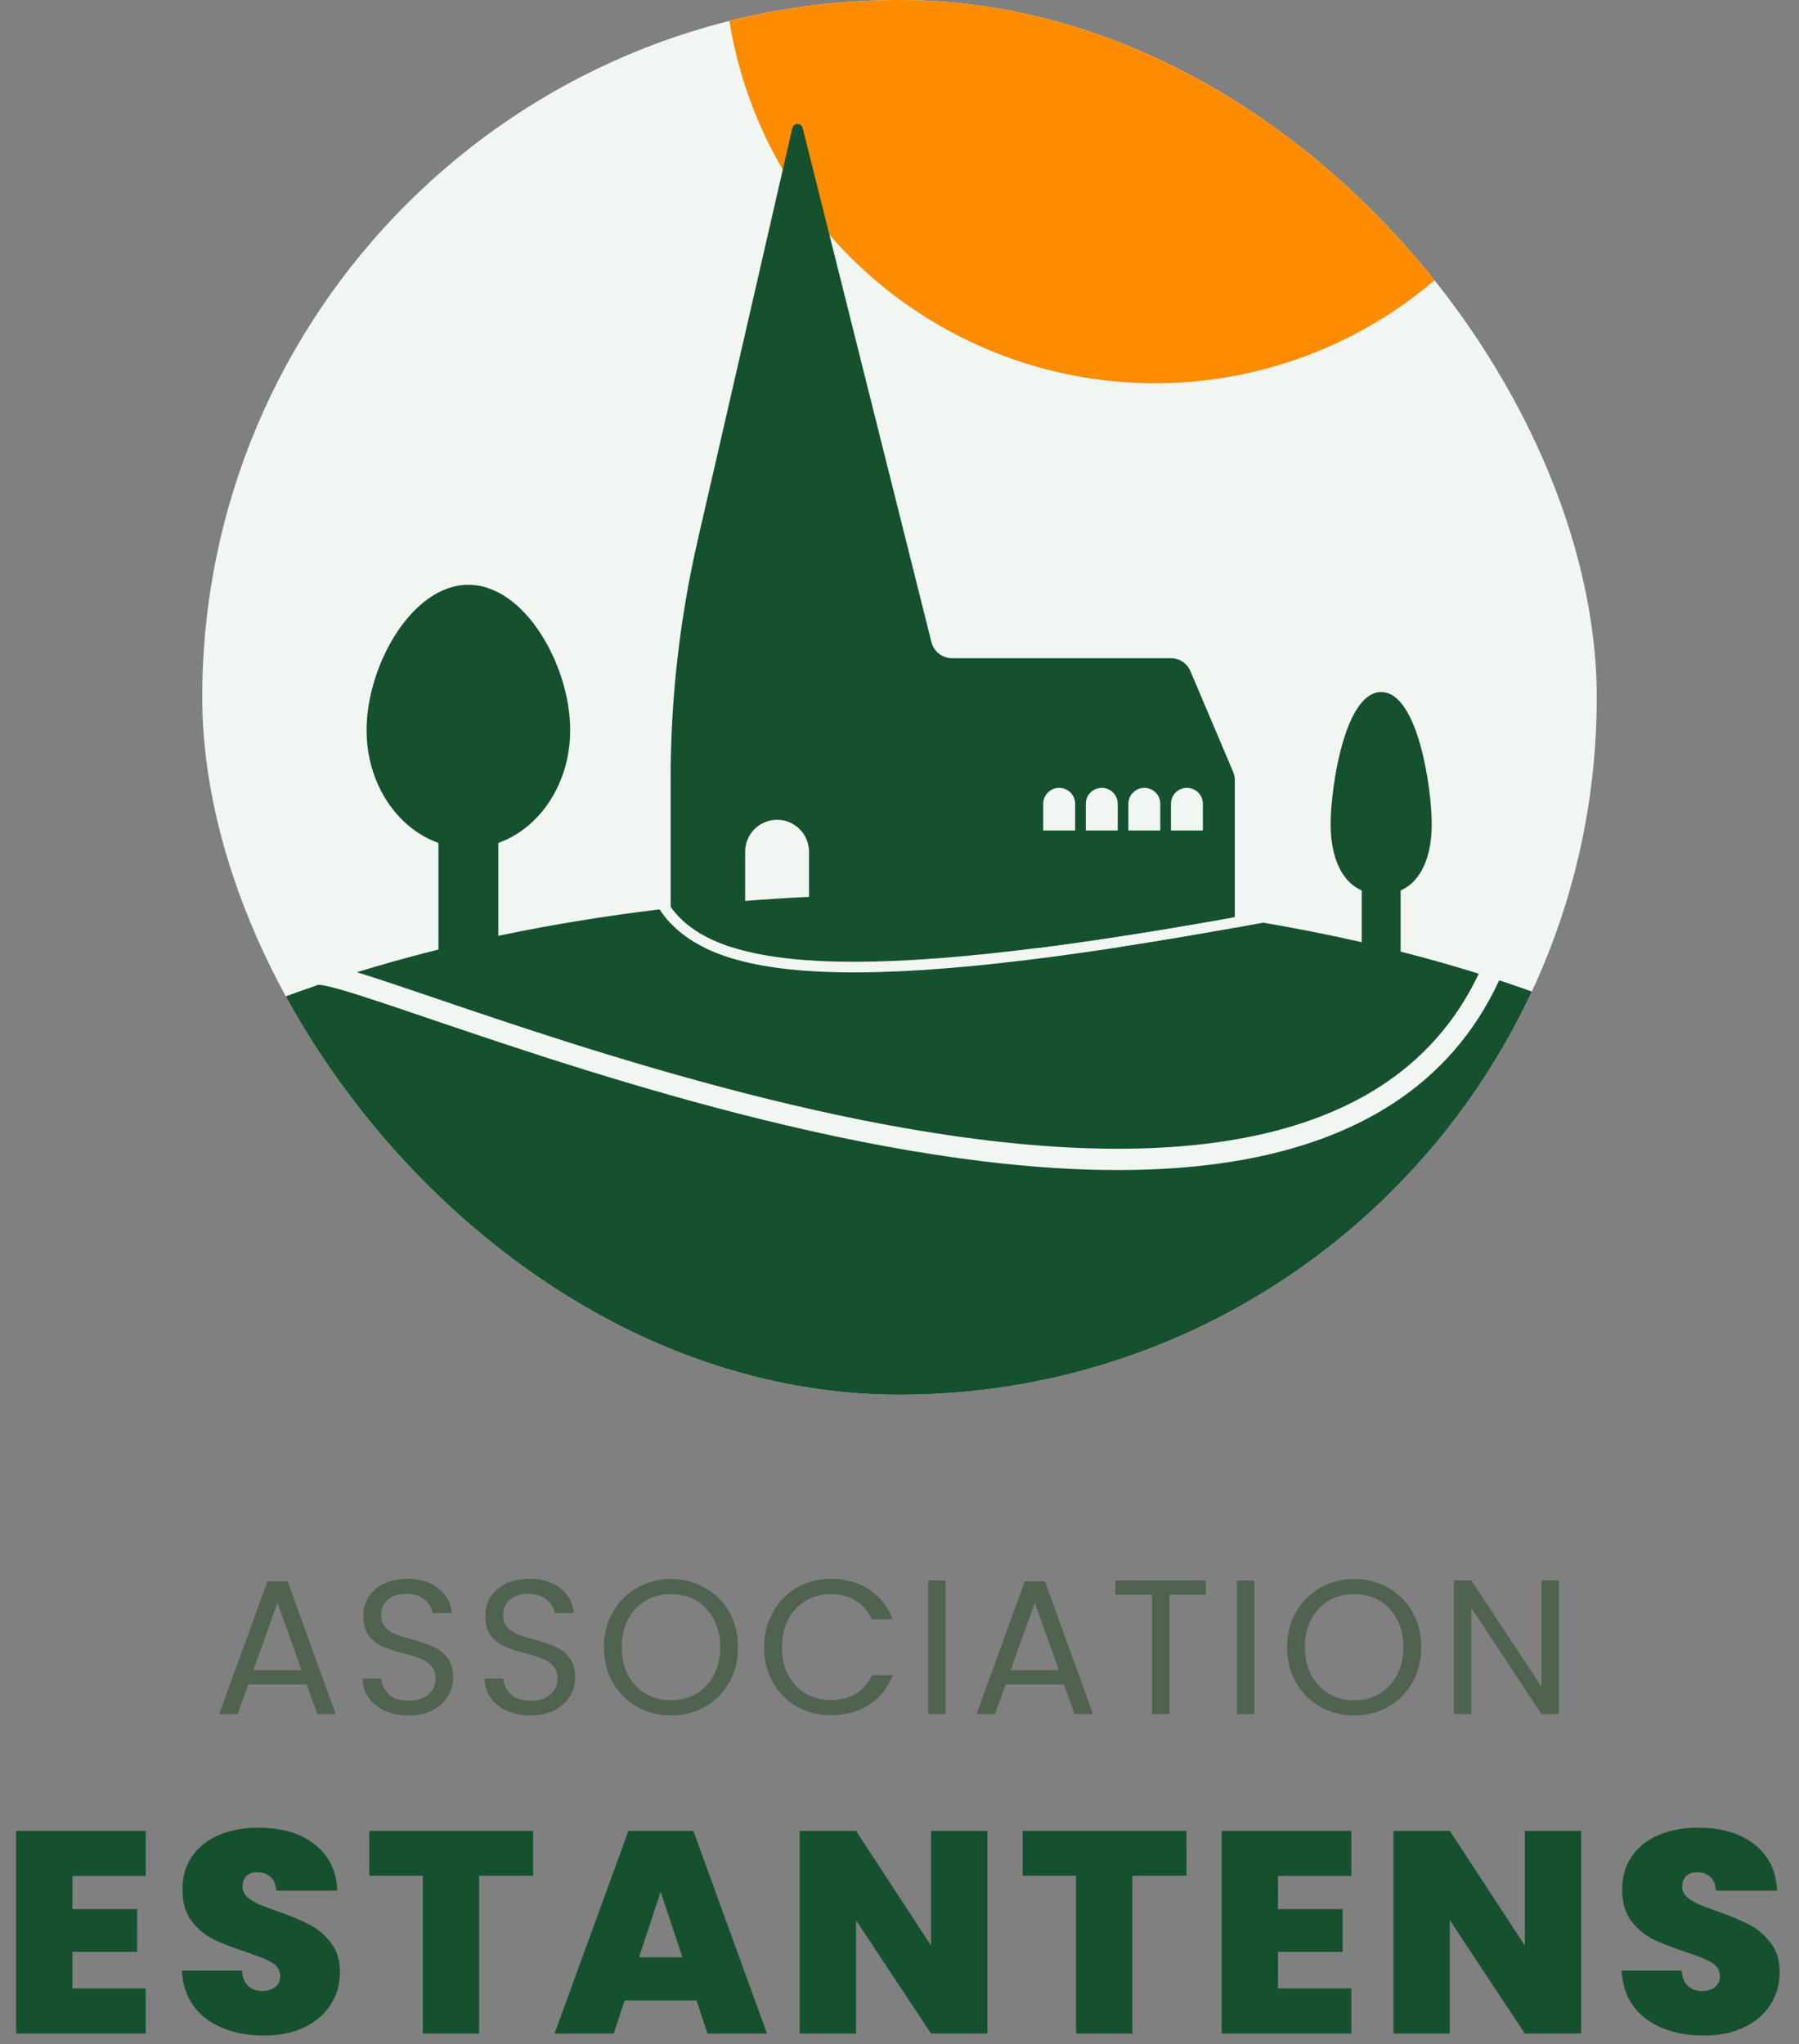
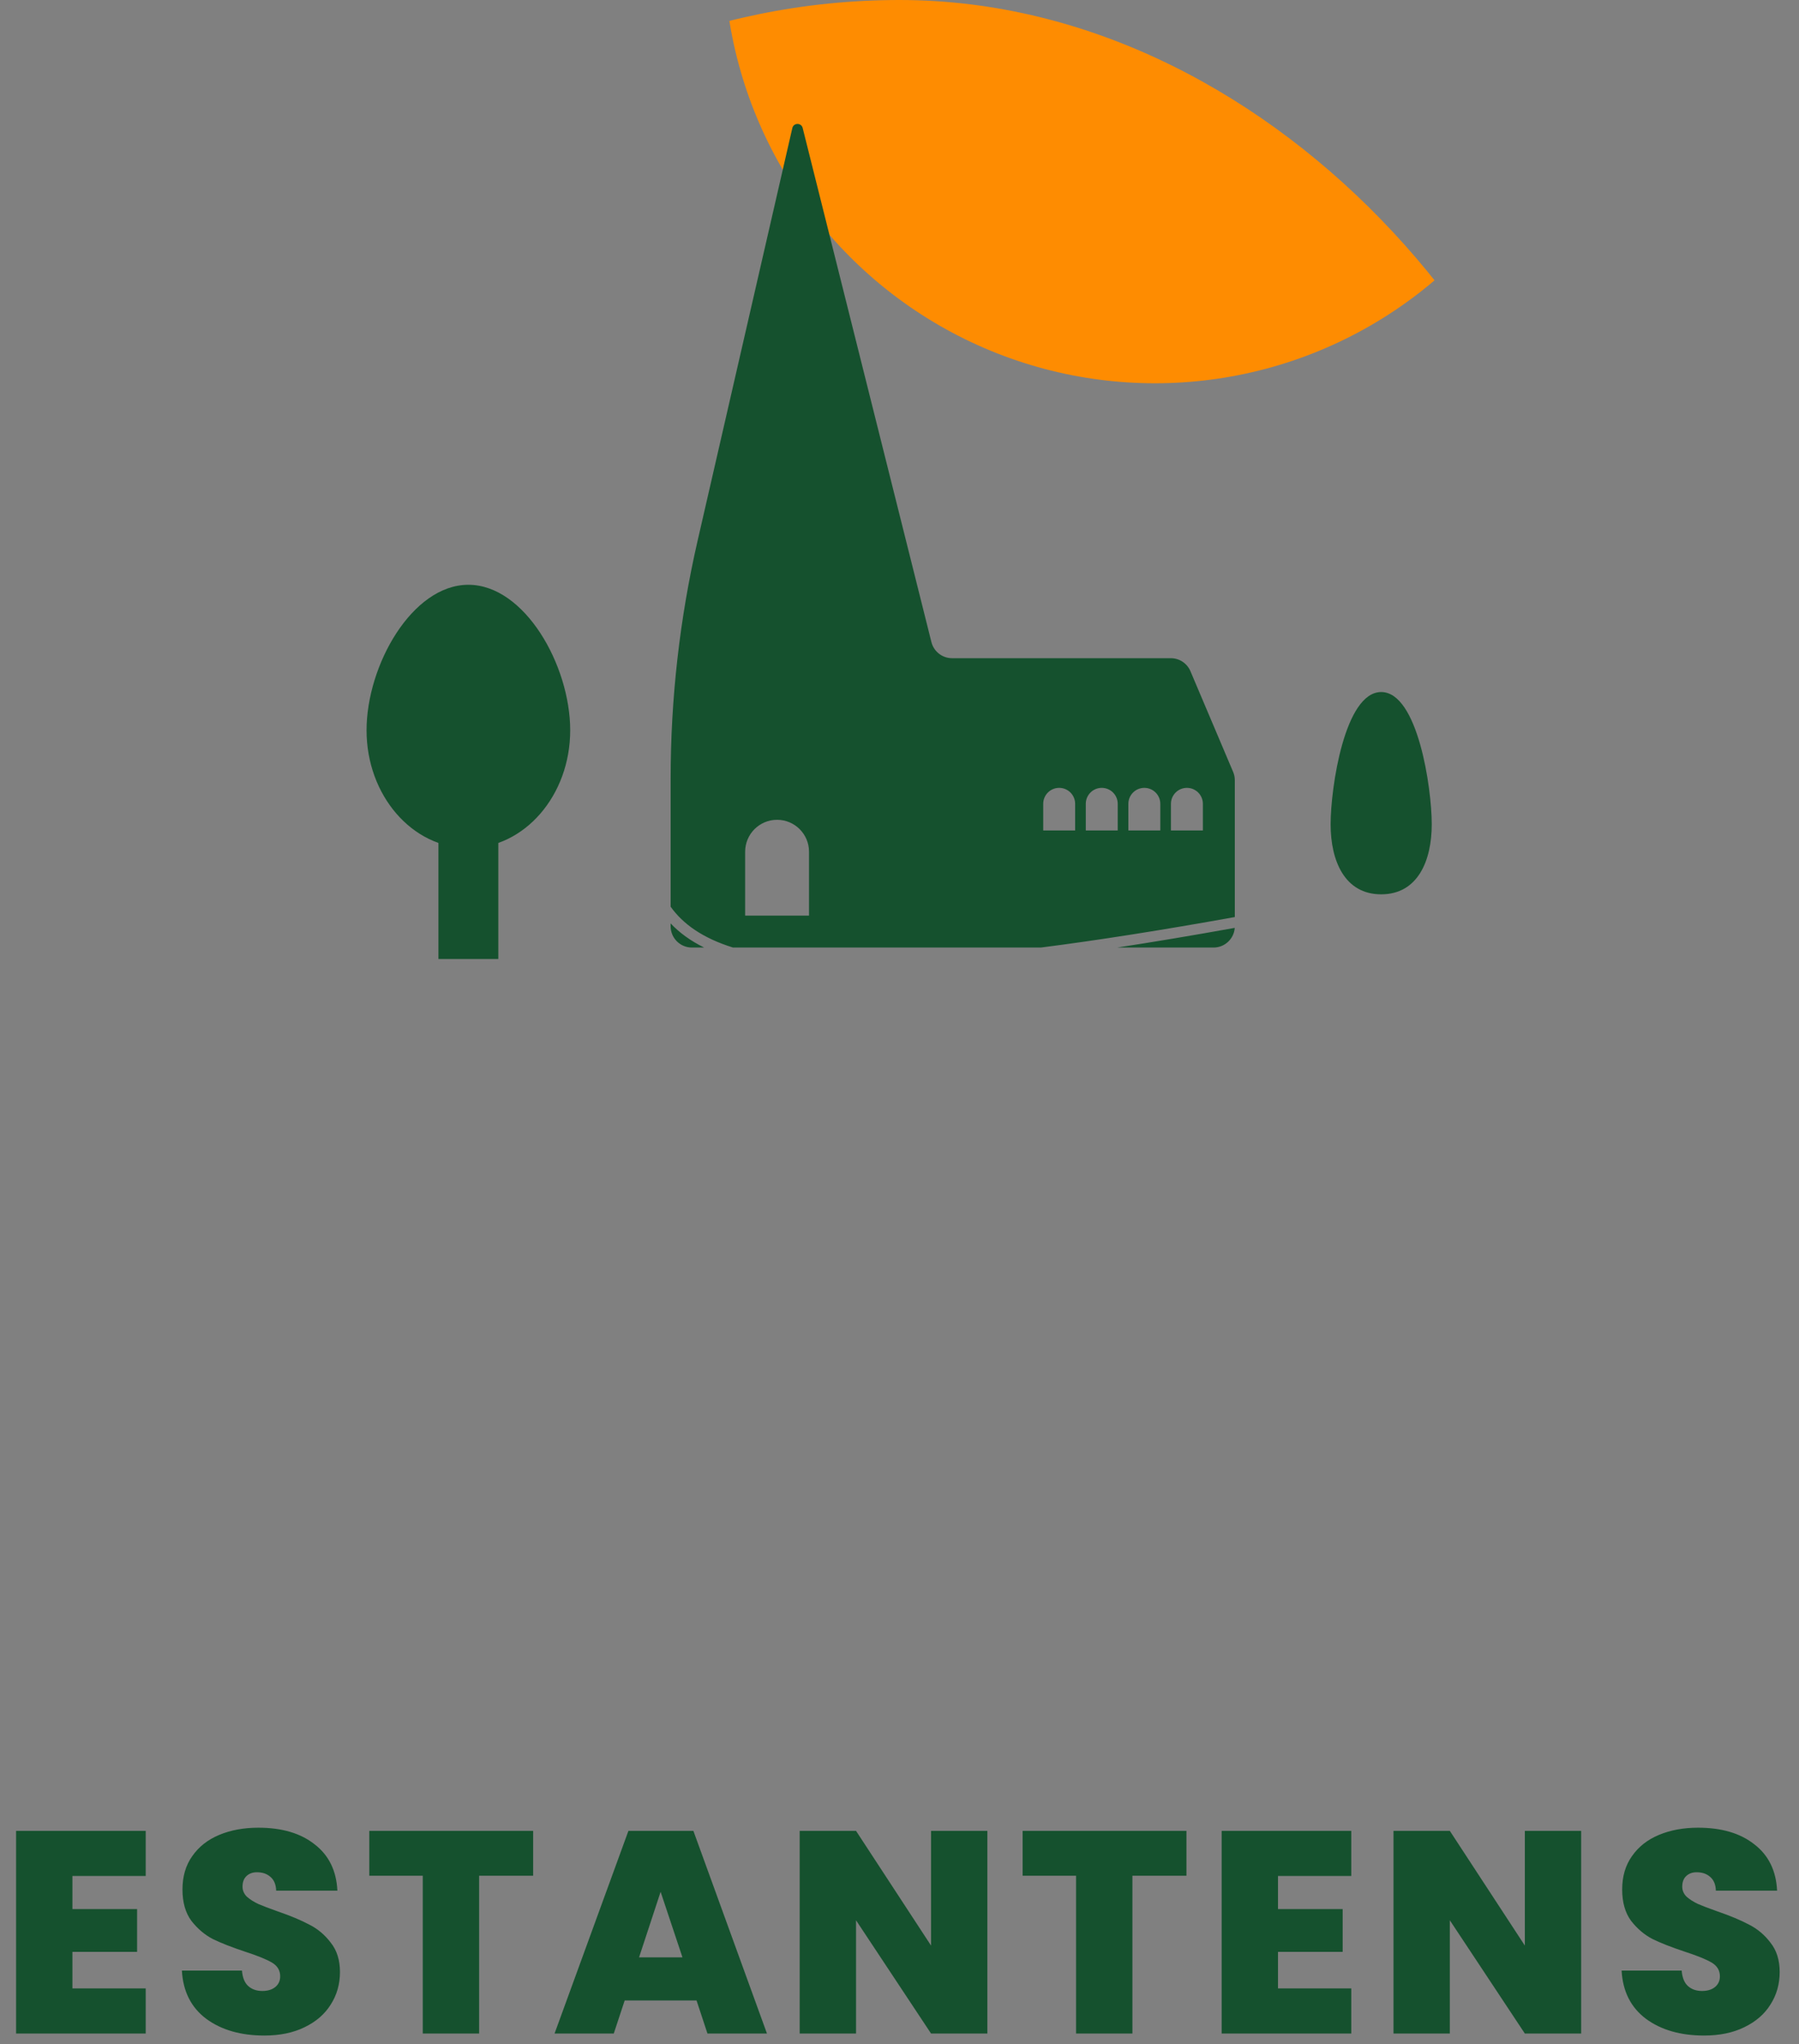
<svg xmlns="http://www.w3.org/2000/svg" width="169" height="192" viewBox="0 0 169 192" fill="none">
  <rect x="0" y="0" width="169" height="192" fill="#808080" stroke="none" />
  <g clip-path="url(#clip0_376_876)">
-     <rect x="19" width="131" height="131" rx="65.5" fill="#F2F6F2" />
-     <path fill-rule="evenodd" clip-rule="evenodd" d="M61.962 85.416C51.674 86.656 42.087 88.673 33.53 91.318C34.353 91.57 35.293 91.874 36.337 92.22C37.665 92.66 39.171 93.172 40.827 93.734L40.827 93.734L41.569 93.986C43.52 94.649 45.668 95.376 47.977 96.14C57.219 99.195 69.036 102.831 81.174 105.244C93.326 107.659 105.718 108.829 116.133 107.012C126.381 105.225 134.604 100.574 138.917 91.457C132.678 89.504 125.885 87.887 118.665 86.664C99.036 90.295 85.856 91.677 77.075 91.264C68.71 90.871 64.191 88.841 61.962 85.416ZM115.702 86.188C106.375 84.769 96.386 84 86 84C78.094 84 70.418 84.446 63.089 85.284C65.154 88.067 69.24 89.895 77.122 90.266C85.366 90.653 97.621 89.436 115.702 86.188ZM179 126C179 149.196 137.362 168 86 168C34.638 168 -7 149.196 -7 126C-7 112.318 7.486 100.164 29.909 92.496C29.928 92.498 29.947 92.499 29.966 92.499C30.268 92.51 30.902 92.639 31.93 92.93C32.923 93.212 34.191 93.616 35.708 94.119C37.028 94.556 38.527 95.065 40.184 95.628L40.926 95.88C42.878 96.543 45.032 97.272 47.349 98.038C56.616 101.103 68.525 104.769 80.784 107.205C93.027 109.638 105.702 110.862 116.477 108.983C127.222 107.108 136.191 102.118 140.837 92.075C163.972 99.715 179 112.065 179 126Z" fill="#15512E" />
    <circle cx="108.5" cy="-4.5" r="40.5" fill="#FE8C01" />
    <path fill-rule="evenodd" clip-rule="evenodd" d="M74.432 12.03L65.536 50.776C63.851 58.116 63 65.623 63 73.153V85.163C64.165 86.794 66.002 88.106 68.857 89H97.782C103.082 88.321 109.122 87.374 116 86.134V73.28C116 73.012 115.946 72.747 115.841 72.5L111.83 63.04C111.516 62.301 110.791 61.821 109.989 61.821H89.438C88.521 61.821 87.721 61.197 87.498 60.307L75.404 12.021C75.276 11.511 74.549 11.518 74.432 12.03ZM115.994 87.151C112.042 87.862 108.364 88.477 104.941 89H114C115.054 89 115.917 88.185 115.994 87.151ZM66.147 89C64.865 88.367 63.829 87.609 63 86.733V87C63 88.105 63.895 89 65 89H66.147ZM73 77C71.343 77 70 78.343 70 80V86H76V80C76 78.343 74.657 77 73 77ZM110 75.5C110 74.672 110.672 74 111.5 74C112.328 74 113 74.672 113 75.5V78H110V75.5ZM107.5 74C106.672 74 106 74.672 106 75.5V78H109V75.5C109 74.672 108.328 74 107.5 74ZM102 75.5C102 74.672 102.672 74 103.5 74C104.328 74 105 74.672 105 75.5V78H102V75.5ZM99.5 74C98.672 74 98 74.672 98 75.5V78H101V75.5C101 74.672 100.328 74 99.5 74Z" fill="#15512E" />
    <rect x="41.187" y="78.358" width="5.626" height="11.716" fill="#15512E" />
    <path d="M53.565 68.595C53.565 74.706 49.283 79.66 44 79.66C38.717 79.66 34.435 74.706 34.435 68.595C34.435 62.484 38.717 54.926 44 54.926C49.283 54.926 53.565 62.484 53.565 68.595Z" fill="#15512E" />
-     <rect x="127.923" y="83.269" width="3.654" height="10.231" fill="#15512E" />
    <path d="M134.5 77.423C134.5 80.854 133.181 84 129.75 84C126.319 84 125 80.854 125 77.423C125 73.993 126.319 65 129.75 65C133.181 65 134.5 73.993 134.5 77.423Z" fill="#15512E" />
  </g>
  <path d="M6.804 176.204V179.309H12.879V183.332H6.804V186.761H13.689V191H1.512V171.965H13.689V176.204H6.804ZM24.836 191.189C22.622 191.189 20.804 190.667 19.382 189.623C17.96 188.561 17.195 187.049 17.087 185.087H22.73C22.784 185.753 22.982 186.239 23.324 186.545C23.666 186.851 24.107 187.004 24.647 187.004C25.133 187.004 25.529 186.887 25.835 186.653C26.159 186.401 26.321 186.059 26.321 185.627C26.321 185.069 26.06 184.637 25.538 184.331C25.016 184.025 24.17 183.683 23 183.305C21.758 182.891 20.75 182.495 19.976 182.117C19.22 181.721 18.554 181.154 17.978 180.416C17.42 179.66 17.141 178.679 17.141 177.473C17.141 176.249 17.447 175.205 18.059 174.341C18.671 173.459 19.517 172.793 20.597 172.343C21.677 171.893 22.901 171.668 24.269 171.668C26.483 171.668 28.247 172.19 29.561 173.234C30.893 174.26 31.604 175.709 31.694 177.581H25.943C25.925 177.005 25.745 176.573 25.403 176.285C25.079 175.997 24.656 175.853 24.134 175.853C23.738 175.853 23.414 175.97 23.162 176.204C22.91 176.438 22.784 176.771 22.784 177.203C22.784 177.563 22.919 177.878 23.189 178.148C23.477 178.4 23.828 178.625 24.242 178.823C24.656 179.003 25.268 179.237 26.078 179.525C27.284 179.939 28.274 180.353 29.048 180.767C29.84 181.163 30.515 181.73 31.073 182.468C31.649 183.188 31.937 184.106 31.937 185.222C31.937 186.356 31.649 187.373 31.073 188.273C30.515 189.173 29.696 189.884 28.616 190.406C27.554 190.928 26.294 191.189 24.836 191.189ZM50.084 171.965V176.177H45.008V191H39.716V176.177H34.694V171.965H50.084ZM65.434 187.895H58.684L57.658 191H52.096L59.035 171.965H65.137L72.049 191H66.46L65.434 187.895ZM64.111 183.845L62.059 177.689L60.034 183.845H64.111ZM92.755 191H87.463L80.416 180.362V191H75.124V171.965H80.416L87.463 182.738V171.965H92.755V191ZM111.456 171.965V176.177H106.38V191H101.088V176.177H96.066V171.965H111.456ZM120.056 176.204V179.309H126.131V183.332H120.056V186.761H126.941V191H114.764V171.965H126.941V176.204H120.056ZM148.537 191H143.245L136.198 180.362V191H130.906V171.965H136.198L143.245 182.738V171.965H148.537V191ZM160.084 191.189C157.87 191.189 156.052 190.667 154.63 189.623C153.208 188.561 152.443 187.049 152.335 185.087H157.978C158.032 185.753 158.23 186.239 158.572 186.545C158.914 186.851 159.355 187.004 159.895 187.004C160.381 187.004 160.777 186.887 161.083 186.653C161.407 186.401 161.569 186.059 161.569 185.627C161.569 185.069 161.308 184.637 160.786 184.331C160.264 184.025 159.418 183.683 158.248 183.305C157.006 182.891 155.998 182.495 155.224 182.117C154.468 181.721 153.802 181.154 153.226 180.416C152.668 179.66 152.389 178.679 152.389 177.473C152.389 176.249 152.695 175.205 153.307 174.341C153.919 173.459 154.765 172.793 155.845 172.343C156.925 171.893 158.149 171.668 159.517 171.668C161.731 171.668 163.495 172.19 164.809 173.234C166.141 174.26 166.852 175.709 166.942 177.581H161.191C161.173 177.005 160.993 176.573 160.651 176.285C160.327 175.997 159.904 175.853 159.382 175.853C158.986 175.853 158.662 175.97 158.41 176.204C158.158 176.438 158.032 176.771 158.032 177.203C158.032 177.563 158.167 177.878 158.437 178.148C158.725 178.4 159.076 178.625 159.49 178.823C159.904 179.003 160.516 179.237 161.326 179.525C162.532 179.939 163.522 180.353 164.296 180.767C165.088 181.163 165.763 181.73 166.321 182.468C166.897 183.188 167.185 184.106 167.185 185.222C167.185 186.356 166.897 187.373 166.321 188.273C165.763 189.173 164.944 189.884 163.864 190.406C162.802 190.928 161.542 191.189 160.084 191.189Z" fill="#15512E" />
-   <path d="M28.802 158.21H23.33L22.322 161H20.594L25.13 148.526H27.02L31.538 161H29.81L28.802 158.21ZM28.334 156.878L26.066 150.542L23.798 156.878H28.334ZM38.393 161.126C37.565 161.126 36.821 160.982 36.161 160.694C35.513 160.394 35.003 159.986 34.631 159.47C34.259 158.942 34.067 158.336 34.055 157.652H35.801C35.861 158.24 36.101 158.738 36.521 159.146C36.953 159.542 37.577 159.74 38.393 159.74C39.173 159.74 39.785 159.548 40.229 159.164C40.685 158.768 40.913 158.264 40.913 157.652C40.913 157.172 40.781 156.782 40.517 156.482C40.253 156.182 39.923 155.954 39.527 155.798C39.131 155.642 38.597 155.474 37.925 155.294C37.097 155.078 36.431 154.862 35.927 154.646C35.435 154.43 35.009 154.094 34.649 153.638C34.301 153.17 34.127 152.546 34.127 151.766C34.127 151.082 34.301 150.476 34.649 149.948C34.997 149.42 35.483 149.012 36.107 148.724C36.743 148.436 37.469 148.292 38.285 148.292C39.461 148.292 40.421 148.586 41.165 149.174C41.921 149.762 42.347 150.542 42.443 151.514H40.643C40.583 151.034 40.331 150.614 39.887 150.254C39.443 149.882 38.855 149.696 38.123 149.696C37.439 149.696 36.881 149.876 36.449 150.236C36.017 150.584 35.801 151.076 35.801 151.712C35.801 152.168 35.927 152.54 36.179 152.828C36.443 153.116 36.761 153.338 37.133 153.494C37.517 153.638 38.051 153.806 38.735 153.998C39.563 154.226 40.229 154.454 40.733 154.682C41.237 154.898 41.669 155.24 42.029 155.708C42.389 156.164 42.569 156.788 42.569 157.58C42.569 158.192 42.407 158.768 42.083 159.308C41.759 159.848 41.279 160.286 40.643 160.622C40.007 160.958 39.257 161.126 38.393 161.126ZM49.857 161.126C49.029 161.126 48.285 160.982 47.625 160.694C46.977 160.394 46.467 159.986 46.095 159.47C45.723 158.942 45.531 158.336 45.519 157.652H47.265C47.325 158.24 47.565 158.738 47.985 159.146C48.417 159.542 49.041 159.74 49.857 159.74C50.637 159.74 51.249 159.548 51.693 159.164C52.149 158.768 52.377 158.264 52.377 157.652C52.377 157.172 52.245 156.782 51.981 156.482C51.717 156.182 51.387 155.954 50.991 155.798C50.595 155.642 50.061 155.474 49.389 155.294C48.561 155.078 47.895 154.862 47.391 154.646C46.899 154.43 46.473 154.094 46.113 153.638C45.765 153.17 45.591 152.546 45.591 151.766C45.591 151.082 45.765 150.476 46.113 149.948C46.461 149.42 46.947 149.012 47.571 148.724C48.207 148.436 48.933 148.292 49.749 148.292C50.925 148.292 51.885 148.586 52.629 149.174C53.385 149.762 53.811 150.542 53.907 151.514H52.107C52.047 151.034 51.795 150.614 51.351 150.254C50.907 149.882 50.319 149.696 49.587 149.696C48.903 149.696 48.345 149.876 47.913 150.236C47.481 150.584 47.265 151.076 47.265 151.712C47.265 152.168 47.391 152.54 47.643 152.828C47.907 153.116 48.225 153.338 48.597 153.494C48.981 153.638 49.515 153.806 50.199 153.998C51.027 154.226 51.693 154.454 52.197 154.682C52.701 154.898 53.133 155.24 53.493 155.708C53.853 156.164 54.033 156.788 54.033 157.58C54.033 158.192 53.871 158.768 53.547 159.308C53.223 159.848 52.743 160.286 52.107 160.622C51.471 160.958 50.721 161.126 49.857 161.126ZM63.032 161.126C61.868 161.126 60.806 160.856 59.846 160.316C58.886 159.764 58.124 159.002 57.56 158.03C57.008 157.046 56.732 155.942 56.732 154.718C56.732 153.494 57.008 152.396 57.56 151.424C58.124 150.44 58.886 149.678 59.846 149.138C60.806 148.586 61.868 148.31 63.032 148.31C64.208 148.31 65.276 148.586 66.236 149.138C67.196 149.678 67.952 150.434 68.504 151.406C69.056 152.378 69.332 153.482 69.332 154.718C69.332 155.954 69.056 157.058 68.504 158.03C67.952 159.002 67.196 159.764 66.236 160.316C65.276 160.856 64.208 161.126 63.032 161.126ZM63.032 159.704C63.908 159.704 64.694 159.5 65.39 159.092C66.098 158.684 66.65 158.102 67.046 157.346C67.454 156.59 67.658 155.714 67.658 154.718C67.658 153.71 67.454 152.834 67.046 152.09C66.65 151.334 66.104 150.752 65.408 150.344C64.712 149.936 63.92 149.732 63.032 149.732C62.144 149.732 61.352 149.936 60.656 150.344C59.96 150.752 59.408 151.334 59 152.09C58.604 152.834 58.406 153.71 58.406 154.718C58.406 155.714 58.604 156.59 59 157.346C59.408 158.102 59.96 158.684 60.656 159.092C61.364 159.5 62.156 159.704 63.032 159.704ZM71.782 154.718C71.782 153.494 72.058 152.396 72.61 151.424C73.162 150.44 73.912 149.672 74.86 149.12C75.82 148.568 76.882 148.292 78.046 148.292C79.414 148.292 80.608 148.622 81.628 149.282C82.648 149.942 83.392 150.878 83.86 152.09H81.898C81.55 151.334 81.046 150.752 80.386 150.344C79.738 149.936 78.958 149.732 78.046 149.732C77.17 149.732 76.384 149.936 75.688 150.344C74.992 150.752 74.446 151.334 74.05 152.09C73.654 152.834 73.456 153.71 73.456 154.718C73.456 155.714 73.654 156.59 74.05 157.346C74.446 158.09 74.992 158.666 75.688 159.074C76.384 159.482 77.17 159.686 78.046 159.686C78.958 159.686 79.738 159.488 80.386 159.092C81.046 158.684 81.55 158.102 81.898 157.346H83.86C83.392 158.546 82.648 159.476 81.628 160.136C80.608 160.784 79.414 161.108 78.046 161.108C76.882 161.108 75.82 160.838 74.86 160.298C73.912 159.746 73.162 158.984 72.61 158.012C72.058 157.04 71.782 155.942 71.782 154.718ZM88.837 148.454V161H87.198V148.454H88.837ZM99.944 158.21H94.472L93.464 161H91.736L96.272 148.526H98.162L102.68 161H100.952L99.944 158.21ZM99.476 156.878L97.208 150.542L94.94 156.878H99.476ZM113.279 148.454V149.786H109.859V161H108.221V149.786H104.783V148.454H113.279ZM117.833 148.454V161H116.195V148.454H117.833ZM127.213 161.126C126.049 161.126 124.987 160.856 124.027 160.316C123.067 159.764 122.305 159.002 121.741 158.03C121.189 157.046 120.913 155.942 120.913 154.718C120.913 153.494 121.189 152.396 121.741 151.424C122.305 150.44 123.067 149.678 124.027 149.138C124.987 148.586 126.049 148.31 127.213 148.31C128.389 148.31 129.457 148.586 130.417 149.138C131.377 149.678 132.133 150.434 132.685 151.406C133.237 152.378 133.513 153.482 133.513 154.718C133.513 155.954 133.237 157.058 132.685 158.03C132.133 159.002 131.377 159.764 130.417 160.316C129.457 160.856 128.389 161.126 127.213 161.126ZM127.213 159.704C128.089 159.704 128.875 159.5 129.571 159.092C130.279 158.684 130.831 158.102 131.227 157.346C131.635 156.59 131.839 155.714 131.839 154.718C131.839 153.71 131.635 152.834 131.227 152.09C130.831 151.334 130.285 150.752 129.589 150.344C128.893 149.936 128.101 149.732 127.213 149.732C126.325 149.732 125.533 149.936 124.837 150.344C124.141 150.752 123.589 151.334 123.181 152.09C122.785 152.834 122.587 153.71 122.587 154.718C122.587 155.714 122.785 156.59 123.181 157.346C123.589 158.102 124.141 158.684 124.837 159.092C125.545 159.5 126.337 159.704 127.213 159.704ZM146.439 161H144.801L138.213 151.01V161H136.575V148.436H138.213L144.801 158.408V148.436H146.439V161Z" fill="#506250" />
  <defs>
    <clipPath id="clip0_376_876">
      <rect x="19" width="131" height="131" rx="65.5" fill="white" />
    </clipPath>
  </defs>
</svg>